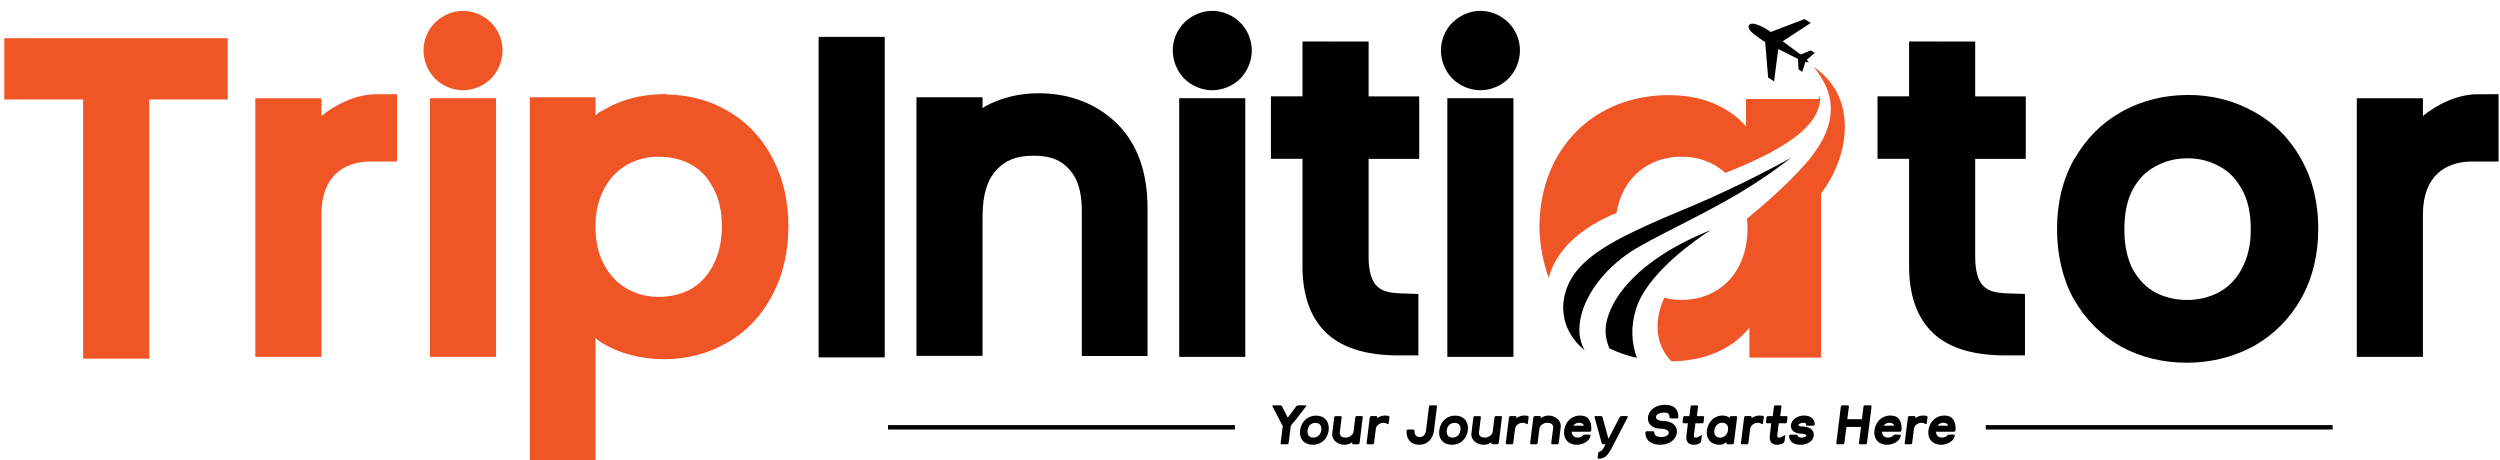
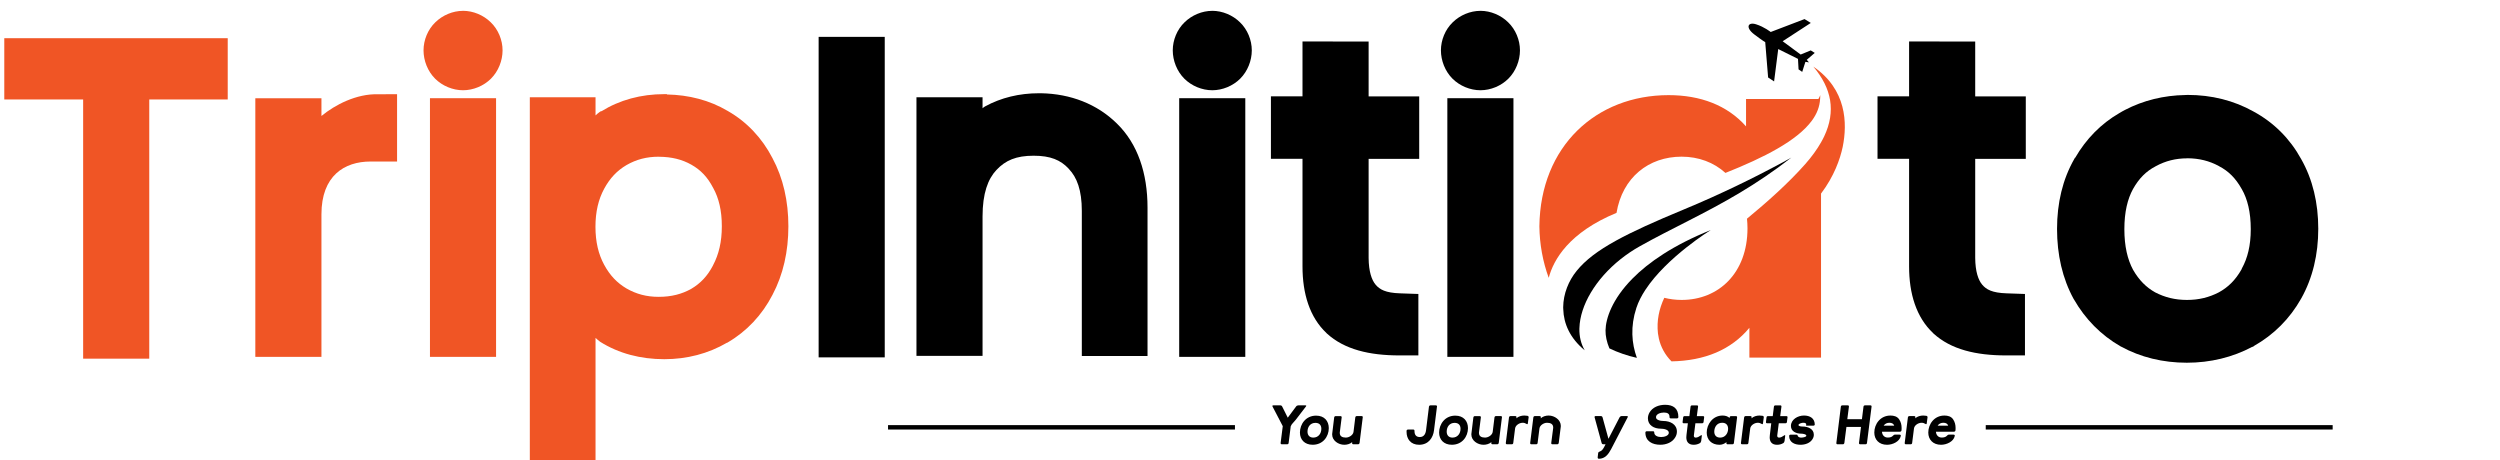
<svg xmlns="http://www.w3.org/2000/svg" version="1.1" id="Layer_1" x="0px" y="0px" viewBox="0 0 1920 353.49" style="enable-background:new 0 0 1920 353.49;" xml:space="preserve">
  <style type="text/css">
	.st0{fill:#F05525;}
</style>
  <path class="st0" d="M304.94,72.33l-14.53,0.07c-16.6-0.53-33.24,8.15-43.54,16.67V75.45h-50.78v198.62h50.78V164.58  c0-29.64,17.65-40.53,37.67-40.53h20.41V72.33z M304.94,72.33" />
-   <path d="M1918.88,72.33l-14.53,0.07c-16.6-0.53-33.24,8.15-43.54,16.67V75.45h-50.78v198.62h50.78V164.58  c0-29.64,17.65-40.53,37.67-40.53h20.41V72.33z M1918.88,72.33" />
  <path class="st0" d="M3.29,29.33v47.05h60.56v199.1h50.78V76.38h60.26V29.33H3.29z M3.29,29.33" />
  <rect x="628.71" y="28.31" width="50.77" height="246.15" />
  <path class="st0" d="M510.21,72.3c-17.9,0-34.33,4.45-48.39,13.2l-0.19-0.19l-1.1,0.73l-0.14,0.07l-0.07,0.07  c-1.22,0.81-2.02,1.61-2.95,2.47V74.72h-50.47v278.77h50.47v-94c0.96,0.88,1.83,1.72,3.03,2.54l0.24,0.28l0.2,0.13  c14.31,9.03,31.16,13.42,49.37,13.42c17.36,0,33.67-4.25,48.03-12.61h0.2l0.41-0.24c14.73-8.6,26.43-21.12,34.41-36.56  c8.25-15.56,12.21-33.36,12.21-52.68c0-19.29-3.98-36.99-12.25-52.39c-7.98-15.41-19.69-27.85-34.43-36.23  c-13.92-8.22-29.8-12.27-46.61-12.59v-0.28L510.21,72.3z M505.86,120.32h0.01v0.07h0.28c9.7,0.07,17.7,2.06,24.87,6.12  c7.09,4.01,12.36,9.48,16.61,17.66l0.07,0.13l0.09,0.15c4.23,7.66,6.58,17.18,6.58,29.34c0,11.93-2.33,21.59-6.7,29.84l-0.12,0.23  v0.08c-4.24,8.08-9.56,13.69-16.67,17.89c-7.23,4.05-15.23,6.14-25.02,6.14c-9.26,0-17.15-2.1-24.71-6.43  c-7.2-4.25-12.71-9.98-17.18-18.25c-4.32-8-6.65-17.44-6.65-29.13c0-11.7,2.33-21.12,6.65-29.14c4.47-8.26,9.97-14,17.17-18.24  c7.57-4.34,15.46-6.43,24.73-6.43L505.86,120.32z M505.86,120.32" />
  <path class="st0" d="M355.59,8.33 M355.59,8.33c-7.81,0-15.66,3.32-21.22,8.76c-5.81,5.55-9.1,13.7-9.1,21.57  c0,7.94,3.22,16.09,8.89,21.76c5.57,5.56,13.56,8.89,21.45,8.89s15.88-3.33,21.45-8.89c5.68-5.67,8.91-13.83,8.91-21.76  c0-7.86-3.3-16.02-9.11-21.57c-5.54-5.45-13.4-8.76-21.22-8.78L355.59,8.33z M330.21,75.44v198.62h50.77V75.44H330.21z   M330.21,75.44" />
  <path d="M931,8.33 M931,8.33c-7.81,0-15.66,3.32-21.22,8.76c-5.81,5.55-9.1,13.7-9.1,21.57c0,7.94,3.22,16.09,8.89,21.76  c5.57,5.56,13.56,8.89,21.45,8.89s15.88-3.33,21.45-8.89c5.68-5.67,8.91-13.83,8.91-21.76c0-7.86-3.3-16.02-9.11-21.57  c-5.54-5.45-13.4-8.76-21.22-8.78L931,8.33z M905.62,75.44v198.62h50.77V75.44H905.62z M905.62,75.44" />
  <path d="M1136.95,8.33 M1136.95,8.33c-7.81,0-15.66,3.32-21.22,8.76c-5.81,5.55-9.1,13.7-9.1,21.57c0,7.94,3.22,16.09,8.89,21.76  c5.57,5.56,13.56,8.89,21.45,8.89s15.88-3.33,21.45-8.89c5.68-5.67,8.91-13.83,8.91-21.76c0-7.86-3.3-16.02-9.11-21.57  c-5.54-5.45-13.4-8.76-21.22-8.78L1136.95,8.33z M1111.56,75.44v198.62h50.77V75.44H1111.56z M1111.56,75.44" />
  <path d="M797.83,71.62c-14.89,0-28.97,3.35-41.36,10.14c-0.83,0.45-1.23,0.89-1.87,1.39v-8.45h-50.76v198.63h50.76V166.25  c0-17.75,4.13-28.76,10.66-35.71c7-7.45,15.22-10.95,28.57-10.95c13,0,20.68,3.3,26.93,9.97v0.07l0.14,0.15  c6.17,6.43,9.94,16.21,9.94,32.2V273.4h50.46V159.48c0-26.41-7.49-49.06-23.63-64.71c-15.15-14.89-35.49-22.73-58.03-23.15H797.83z   M797.83,71.62" />
  <path d="M1000.32,31.84v42.14h-24.25v47.96h24.25v82.72c0,20.8,5.47,38.95,18.42,51.14l0.11,0.14l0.19,0.18  c13.44,12.28,32.65,16.84,55.76,16.84h14.51v-47.19l-14.06-0.49c-11.2-0.35-15.68-2.98-18.78-6.65c-3.01-3.55-5.28-10.07-5.37-20.5  V122h38.85V74.05h-38.85V31.91L1000.32,31.84z M1000.32,31.84" />
  <path d="M1466.18,31.84v42.14h-24.25v47.96h24.25v82.72c0,20.8,5.47,38.95,18.42,51.14l0.11,0.14l0.19,0.18  c13.44,12.28,32.65,16.84,55.76,16.84h14.51v-47.19l-14.06-0.49c-11.2-0.35-15.68-2.98-18.78-6.65c-3.01-3.55-5.28-10.07-5.37-20.5  V122h38.85V74.05h-38.85V31.91L1466.18,31.84z M1466.18,31.84" />
  <g>
    <path d="M985.16,327.28l-7.86-15.07c-0.08-0.17-0.13-0.34-0.13-0.47c0-0.3,0.26-0.43,0.73-0.43h5.34c0.68,0,1.2,0.3,1.49,0.94   l4.27,8.54l6.45-8.67c0.38-0.51,1.02-0.81,1.67-0.81h5.46c0.43,0,0.64,0.13,0.64,0.34c0,0.13-0.08,0.26-0.21,0.47l-7.86,10.25   c-0.81,0.98-1.5,1.67-2.18,2.48c-0.68,0.73-1.24,1.41-1.71,2.56c0,0.13,0,0.26-0.04,0.38c-0.04,0.34-0.04,0.81-0.17,1.45   c-0.17,1.2-0.34,2.77-0.56,4.44c-0.34,2.6-0.68,5.25-0.81,6.45c-0.09,0.73-0.47,1.07-1.15,1.07h-4.1c-0.64,0-0.9-0.38-0.9-0.85   v-0.21L985.16,327.28z" />
    <path d="M1010.78,319.21c6.32,0,9.73,4.14,9.73,9.61c0,6.53-4.53,12.76-12.38,12.76c-6.19,0-9.78-3.97-9.78-9.39   C998.35,325.66,1002.92,319.21,1010.78,319.21z M1014.79,329.29c0-2.73-1.49-4.53-4.53-4.53c-4.01,0-6.1,3.16-6.1,6.75   c0,2.69,1.54,4.57,4.44,4.57C1012.57,336.08,1014.79,332.88,1014.79,329.29z" />
    <path d="M1038.48,339.54c-1.58,1.41-3.97,2.05-6.02,2.05c-4.61,0-9.35-3.24-9.35-7.86v-0.21v-0.04v-0.04v-0.08   c0-0.13,0-0.26,0.04-0.38l1.5-12.38c0.13-0.64,0.51-1.02,1.15-1.02h3.67c0.64,0,0.94,0.34,0.94,0.81v0.21l-1.41,11.23   c-0.04,0.13-0.04,0.26-0.04,0.34v0.04v0.13v0.04v0.04v0.04v0.04v0.04c0,2.52,1.92,3.54,4.65,3.54c2.56,0,5.55-1.96,5.89-4.36   l1.37-11.14c0.13-0.64,0.51-1.02,1.15-1.02h3.67c0.64,0,0.94,0.34,0.94,0.81c0,0.04,0,0.13-0.04,0.21l-2.43,19.55   c-0.13,0.64-0.51,1.07-1.15,1.07h-3.67c-0.6,0-0.9-0.3-0.9-0.85v-0.21L1038.48,339.54z" />
-     <path d="M1052.01,320.58c0.13-0.64,0.51-1.02,1.15-1.02h3.67c0.64,0,0.94,0.34,0.94,0.81c0,0.04,0,0.13-0.04,0.21l-0.04,0.68   c1.58-1.49,4.01-2.13,6.06-2.13c0.81,0,1.62,0.09,2.43,0.21c0.64,0.13,0.94,0.6,0.94,1.07c0,0.04,0,0.13-0.04,0.21l-0.6,4.53   c-0.04,0.43-0.21,0.64-0.51,0.64c-0.13,0-0.26-0.09-0.47-0.21c-0.81-0.55-1.88-0.9-2.95-0.9c-2.65,0-5.51,1.96-5.85,4.31   l-1.41,11.14c-0.08,0.73-0.47,1.07-1.15,1.07h-3.67c-0.64,0-0.9-0.38-0.9-0.85v-0.21L1052.01,320.58z" />
    <path d="M1085.44,329.89c0.85,0,0.9,0.64,0.9,1.32c0,2.6,1.2,4.44,4.06,4.44c3.2,0,4.48-2.48,4.82-5.34l2.22-17.97   c0.13-0.64,0.51-1.02,1.15-1.02h4.1c0.64,0,0.94,0.34,0.94,0.81c0,0.04,0,0.13-0.04,0.21c-0.73,6.02-1.45,12.04-2.26,18.06   c-0.68,5.81-4.27,11.19-11.44,11.19c-6.49,0-9.65-4.48-9.65-9.9v-0.77c0-0.64,0.47-1.02,1.11-1.02H1085.44z" />
    <path d="M1117.67,319.21c6.32,0,9.73,4.14,9.73,9.61c0,6.53-4.53,12.76-12.38,12.76c-6.19,0-9.78-3.97-9.78-9.39   C1105.25,325.66,1109.82,319.21,1117.67,319.21z M1121.69,329.29c0-2.73-1.5-4.53-4.53-4.53c-4.01,0-6.1,3.16-6.1,6.75   c0,2.69,1.54,4.57,4.44,4.57C1119.47,336.08,1121.69,332.88,1121.69,329.29z" />
    <path d="M1145.38,339.54c-1.58,1.41-3.97,2.05-6.02,2.05c-4.61,0-9.35-3.24-9.35-7.86v-0.21v-0.04v-0.04v-0.08   c0-0.13,0-0.26,0.04-0.38l1.5-12.38c0.13-0.64,0.51-1.02,1.15-1.02h3.67c0.64,0,0.94,0.34,0.94,0.81v0.21l-1.41,11.23   c-0.04,0.13-0.04,0.26-0.04,0.34v0.04v0.13v0.04v0.04v0.04v0.04v0.04c0,2.52,1.92,3.54,4.65,3.54c2.56,0,5.55-1.96,5.89-4.36   l1.37-11.14c0.13-0.64,0.51-1.02,1.15-1.02h3.67c0.64,0,0.94,0.34,0.94,0.81c0,0.04,0,0.13-0.04,0.21l-2.43,19.55   c-0.13,0.64-0.51,1.07-1.15,1.07h-3.67c-0.6,0-0.9-0.3-0.9-0.85v-0.21L1145.38,339.54z" />
    <path d="M1158.91,320.58c0.13-0.64,0.51-1.02,1.15-1.02h3.67c0.64,0,0.94,0.34,0.94,0.81c0,0.04,0,0.13-0.04,0.21l-0.04,0.68   c1.58-1.49,4.01-2.13,6.06-2.13c0.81,0,1.62,0.09,2.43,0.21c0.64,0.13,0.94,0.6,0.94,1.07c0,0.04,0,0.13-0.04,0.21l-0.6,4.53   c-0.04,0.43-0.21,0.64-0.51,0.64c-0.13,0-0.26-0.09-0.47-0.21c-0.81-0.55-1.88-0.9-2.95-0.9c-2.65,0-5.51,1.96-5.85,4.31   l-1.41,11.14c-0.08,0.73-0.47,1.07-1.15,1.07h-3.67c-0.64,0-0.9-0.38-0.9-0.85v-0.21L1158.91,320.58z" />
    <path d="M1177.61,320.58c0.13-0.64,0.51-1.02,1.15-1.02h3.67c0.64,0,0.94,0.34,0.94,0.81c0,0.04,0,0.13-0.04,0.21l-0.04,0.68   c1.58-1.49,4.01-2.13,6.06-2.13c4.61,0,9.35,3.37,9.35,7.94c0,0.3,0,0.55-0.04,0.68l-1.54,12.38c-0.13,0.64-0.51,1.07-1.15,1.07   h-3.67c-0.64,0-0.94-0.3-0.94-0.85v-0.21l1.45-11.23c0.04-0.13,0.04-0.3,0.04-0.6c0-2.56-1.92-3.63-4.7-3.63   c-2.6,0-5.51,1.96-5.85,4.31l-1.41,11.14c-0.08,0.73-0.47,1.07-1.15,1.07h-3.67c-0.64,0-0.9-0.38-0.9-0.85v-0.21L1177.61,320.58z" />
-     <path d="M1220.6,333.82c0.64,0,0.94,0.34,0.94,0.81c0,0.04,0,0.13-0.04,0.21c-0.9,4.31-6.23,6.75-10.55,6.75   c-6.19,0-9.78-4.01-9.78-9.39c0-6.45,4.57-13.06,12.38-13.06c2.6,0,5.12,0.64,6.66,2.86c1.37,2.01,1.92,4.31,1.92,6.53v0.17v0.34   v0.04v0.04v0.04v0.04v0.04v0.04v0.04v0.04v0.13v0.04c0,0.34-0.04,0.68-0.09,1.02c-0.04,0.64-0.6,1.02-1.24,1.02h-13.75   c0.13,2.43,1.71,4.48,4.44,4.48c1.67,0,3.16-0.38,4.01-1.41c0.47-0.55,0.98-0.85,1.62-0.85H1220.6z M1216.46,326.9   c-0.47-1.49-1.84-2.22-3.67-2.22c-1.88,0-3.46,0.73-4.44,2.22H1216.46z" />
    <path d="M1227.39,347.99c0.08-0.6,0.47-0.98,1.15-1.2c1.67-0.47,2.56-1.84,3.42-3.42l1.11-2.18h-1.75c-0.68,0-1.11-0.34-1.28-1.02   l-5.38-19.64c-0.04-0.13-0.04-0.21-0.04-0.34c0-0.3,0.17-0.64,0.81-0.64h4.01c0.68,0,1.11,0.34,1.32,0.98l4.53,16.48l8.58-16.57   c0.3-0.51,0.9-0.9,1.54-0.9h4.06c0.64,0,0.73,0.34,0.73,0.51c0,0.13-0.04,0.26-0.13,0.38l-12.72,24.51   c-2.05,3.84-4.65,7.39-9.43,7.39c-0.56,0-0.9-0.47-0.9-0.94v-0.21L1227.39,347.99z" />
    <path d="M1269.57,331.21c0.6,0,0.9,0.34,0.9,1.02c0,2.35,2.69,3.42,5.25,3.42c2.52,0,5.93-1.03,5.93-3.29   c0-2.56-4.18-3.12-6.11-3.12c-5.21,0-9.95-2.6-9.95-7.94c0-1.54,0.43-3.03,1.15-4.35c2.39-4.23,7.22-6.06,12.08-6.06   c6.28,0,10.16,2.82,10.16,9.35c0,0.64-0.38,1.07-1.03,1.07h-4.87c-0.81,0-0.9-0.64-0.9-1.28c0-2.39-1.75-3.2-4.35-3.2   s-6.02,1.15-6.02,3.54c0,1.15,0.73,1.79,1.88,2.26c1.15,0.51,2.56,0.68,3.71,0.68c5.34,0,10.46,2.56,10.46,8.15   c0,1.54-0.43,3.03-1.24,4.35c-2.26,3.97-6.92,5.76-11.53,5.76c-6.02,0-11.44-2.65-11.44-9.35c0-0.64,0.47-1.02,1.11-1.02H1269.57z" />
    <path d="M1300.73,341.59c-4.06,0-5.64-2.43-5.64-5.72c0-0.6,0.04-1.2,0.13-1.79l1.07-9.01h-3.16c-0.64,0-0.9-0.34-0.9-0.81v-0.21   l0.43-3.46c0.04-0.64,0.51-1.02,1.15-1.02h3.63l0.9-7.22c0.08-0.68,0.47-1.02,1.2-1.02h3.63c0.64,0,0.94,0.26,0.94,0.81v0.21   l-0.94,7.22h4.7c0.64,0,0.94,0.34,0.94,0.81c0,0.04,0,0.13-0.04,0.21l-0.43,3.46c-0.08,0.68-0.47,1.02-1.15,1.02h-5.12l-1.15,9.09   c-0.04,0.13-0.04,0.3-0.04,0.51c0,0.94,0.51,1.41,1.49,1.41c1.24,0,2.56-0.77,3.71-1.58l0.17-0.13c0.17-0.13,0.3-0.21,0.43-0.21   s0.34,0.09,0.34,0.43c0,0.08,0,0.17-0.04,0.26l-0.47,3.84c-0.13,0.64-0.47,1.32-0.98,1.62   C1304.1,341.16,1302.52,341.59,1300.73,341.59z" />
    <path d="M1325.96,339.54c-1.5,1.24-3.37,2.05-5.42,2.05c-6.19,0-9.78-4.01-9.78-9.39c0-6.23,4.53-13.06,12.17-13.06   c1.88,0,4.1,0.47,5.34,1.96l0.04-0.51c0.13-0.64,0.55-1.02,1.2-1.02h3.63c0.64,0,0.94,0.34,0.94,0.81v0.21l-2.43,19.55   c-0.08,0.73-0.47,1.07-1.2,1.07h-3.63c-0.64,0-0.94-0.3-0.94-0.85v-0.21L1325.96,339.54z M1321.09,336.08c3.88,0,6.1-3.33,6.1-6.75   c0-2.78-1.49-4.65-4.57-4.65c-3.97,0-6.06,3.29-6.06,6.87C1316.57,334.29,1318.15,336.08,1321.09,336.08z" />
    <path d="M1339.49,320.58c0.13-0.64,0.51-1.02,1.15-1.02h3.67c0.64,0,0.94,0.34,0.94,0.81c0,0.04,0,0.13-0.04,0.21l-0.04,0.68   c1.58-1.49,4.01-2.13,6.06-2.13c0.81,0,1.62,0.09,2.43,0.21c0.64,0.13,0.94,0.6,0.94,1.07c0,0.04,0,0.13-0.04,0.21l-0.6,4.53   c-0.04,0.43-0.21,0.64-0.51,0.64c-0.13,0-0.26-0.09-0.47-0.21c-0.81-0.55-1.88-0.9-2.95-0.9c-2.65,0-5.51,1.96-5.85,4.31   l-1.41,11.14c-0.08,0.73-0.47,1.07-1.15,1.07h-3.67c-0.64,0-0.9-0.38-0.9-0.85v-0.21L1339.49,320.58z" />
    <path d="M1364.76,341.59c-4.06,0-5.64-2.43-5.64-5.72c0-0.6,0.04-1.2,0.13-1.79l1.07-9.01h-3.16c-0.64,0-0.9-0.34-0.9-0.81v-0.21   l0.43-3.46c0.04-0.64,0.51-1.02,1.15-1.02h3.63l0.9-7.22c0.08-0.68,0.47-1.02,1.2-1.02h3.63c0.64,0,0.94,0.26,0.94,0.81v0.21   l-0.94,7.22h4.7c0.64,0,0.94,0.34,0.94,0.81c0,0.04,0,0.13-0.04,0.21l-0.43,3.46c-0.08,0.68-0.47,1.02-1.15,1.02h-5.12l-1.15,9.09   c-0.04,0.13-0.04,0.3-0.04,0.51c0,0.94,0.51,1.41,1.49,1.41c1.24,0,2.56-0.77,3.71-1.58l0.17-0.13c0.17-0.13,0.3-0.21,0.43-0.21   s0.34,0.09,0.34,0.43c0,0.08,0,0.17-0.04,0.26l-0.47,3.84c-0.13,0.64-0.47,1.32-0.98,1.62   C1368.14,341.16,1366.56,341.59,1364.76,341.59z" />
    <path d="M1379.75,333.82c0.51,0,0.77,0.21,0.98,1.02c0.3,0.81,1.41,1.24,2.56,1.24c0.85,0,3.97-0.3,3.97-1.49   c0-1.24-3.07-1.54-3.97-1.54c-3.8,0-7.86-1.71-7.86-5.89c0-5,5.25-8.03,10.03-8.03c4.57,0,8.15,2.13,8.28,6.75   c0,0.64-0.38,1.02-1.02,1.02h-5.38c-0.17,0-0.26-0.04-0.26-0.17v-0.13c0.04-0.3,0.09-0.43,0.09-0.55V326c0-0.98-0.9-1.32-2.26-1.32   c-0.9,0-3.67,0.55-3.67,1.75c0,1.03,2.48,1.15,3.16,1.15c3.97,0,8.62,1.71,8.62,6.28c0,1.15-0.3,2.22-0.94,3.25   c-1.79,3.16-5.68,4.48-9.31,4.48c-4.57,0-8.71-1.96-8.71-6.75c0-0.64,0.47-1.02,1.11-1.02H1379.75z" />
    <path d="M1413.77,312.34c0.08-0.68,0.47-1.02,1.2-1.02h4.06c0.64,0,0.94,0.26,0.94,0.81v0.21l-1.24,9.61h11.23l1.2-9.61   c0.09-0.68,0.47-1.02,1.2-1.02h4.06c0.64,0,0.94,0.26,0.94,0.81v0.21l-3.5,27.79c-0.09,0.73-0.47,1.07-1.15,1.07h-4.1   c-0.64,0-0.9-0.38-0.9-0.85v-0.21l1.54-12.25h-11.19l-1.58,12.25c-0.13,0.64-0.51,1.07-1.15,1.07h-4.1c-0.64,0-0.9-0.38-0.9-0.85   v-0.21L1413.77,312.34z" />
    <path d="M1458.9,333.82c0.64,0,0.94,0.34,0.94,0.81c0,0.04,0,0.13-0.04,0.21c-0.9,4.31-6.23,6.75-10.55,6.75   c-6.19,0-9.78-4.01-9.78-9.39c0-6.45,4.57-13.06,12.38-13.06c2.6,0,5.12,0.64,6.66,2.86c1.37,2.01,1.92,4.31,1.92,6.53v0.17v0.34   v0.04v0.04v0.04v0.04v0.04v0.04v0.04v0.04v0.13v0.04c0,0.34-0.04,0.68-0.09,1.02c-0.04,0.64-0.6,1.02-1.24,1.02h-13.75   c0.13,2.43,1.71,4.48,4.44,4.48c1.67,0,3.16-0.38,4.01-1.41c0.47-0.55,0.98-0.85,1.62-0.85H1458.9z M1454.76,326.9   c-0.47-1.49-1.84-2.22-3.67-2.22c-1.88,0-3.46,0.73-4.44,2.22H1454.76z" />
    <path d="M1465.26,320.58c0.13-0.64,0.51-1.02,1.15-1.02h3.67c0.64,0,0.94,0.34,0.94,0.81c0,0.04,0,0.13-0.04,0.21l-0.04,0.68   c1.58-1.49,4.01-2.13,6.06-2.13c0.81,0,1.62,0.09,2.43,0.21c0.64,0.13,0.94,0.6,0.94,1.07c0,0.04,0,0.13-0.04,0.21l-0.6,4.53   c-0.04,0.43-0.21,0.64-0.51,0.64c-0.13,0-0.26-0.09-0.47-0.21c-0.81-0.55-1.88-0.9-2.95-0.9c-2.65,0-5.51,1.96-5.85,4.31   l-1.41,11.14c-0.08,0.73-0.47,1.07-1.15,1.07h-3.67c-0.64,0-0.9-0.38-0.9-0.85v-0.21L1465.26,320.58z" />
    <path d="M1500.35,333.82c0.64,0,0.94,0.34,0.94,0.81c0,0.04,0,0.13-0.04,0.21c-0.9,4.31-6.23,6.75-10.55,6.75   c-6.19,0-9.78-4.01-9.78-9.39c0-6.45,4.57-13.06,12.38-13.06c2.6,0,5.12,0.64,6.66,2.86c1.37,2.01,1.92,4.31,1.92,6.53v0.17v0.34   v0.04v0.04v0.04v0.04v0.04v0.04v0.04v0.04v0.13v0.04c0,0.34-0.04,0.68-0.09,1.02c-0.04,0.64-0.6,1.02-1.24,1.02h-13.75   c0.13,2.43,1.71,4.48,4.44,4.48c1.67,0,3.16-0.38,4.01-1.41c0.47-0.55,0.98-0.85,1.62-0.85H1500.35z M1496.21,326.9   c-0.47-1.49-1.84-2.22-3.67-2.22c-1.88,0-3.46,0.73-4.44,2.22H1496.21z" />
  </g>
  <rect x="682.01" y="326.49" width="266.43" height="3.39" />
  <rect x="1525.05" y="326.49" width="266.43" height="3.39" />
  <path id="XMLID_233_" d="M1263.66,222.57c16.45-25.08,50.21-45.9,50.21-45.9c-28.8,11.6-47.84,24.8-60.17,37.32  c-15.68,15.91-20.49,30.71-20.65,39.66c-0.08,4.36,0.93,9.06,2.97,13.91c6.61,3.18,13.67,5.6,21.1,7.28  c-4.05-11.19-5.06-24.07-0.39-38.36C1258.28,231.77,1260.69,227.1,1263.66,222.57z" />
  <path id="XMLID_234_" d="M1213,251.85c0.51-17.18,12.25-37.42,31.69-52.87c4.51-3.58,9.43-6.91,14.72-9.87  c24.8-13.92,49.89-24.96,76.93-41.15c12.66-7.58,25.74-16.28,39.42-26.95c0,0-16.82,9.6-42.21,21.79  c-11.93,5.73-25.75,12.03-40.63,18.18c-22.14,9.16-38.86,16.7-51.73,23.78c-14.18,7.81-23.67,15.06-30.34,23.29  c-6.1,7.52-10.23,17.49-10.33,27.93c-0.01,0.52,0.05,1.04,0.07,1.56c0.31,10.85,5.01,22.09,16.48,31.5  c-2.88-4.91-4.2-10.56-4.11-16.61C1212.96,252.25,1212.99,252.05,1213,251.85z" />
  <path id="XMLID_235_" d="M1347.18,26.35c6.81,5.18,8.51,6,8.51,6l2.22,27.16l4.59,3.03l3.18-24.87l15.17,7.55l0.44,8.07l2.81,1.92  l2.44-7.7l2.74,0.37l-1.7-1.92l6.14-5.33l-3.07-1.92l-7.73,3.18l-13.84-10.21l21.61-14.06l-4.81-2.96l-25.98,9.92  c0,0-4.89-3.92-11.25-5.92S1340.37,21.17,1347.18,26.35z" />
  <path id="XMLID_236_" class="st0" d="M1241.49,163.47c4.52-27.17,24.69-43.15,49.99-43.15c13.07,0,24.78,4.42,33.66,12.48  c29.57-11.77,55.01-24.66,66.43-40.2c3.83-5.21,5.96-10.73,6.27-16.59c0.05-0.98,0.17-1.95,0.11-2.95c-0.33,1-0.83,1.98-1.43,2.95  h-23.12h-32.44v21.05c-14.4-16.25-35.08-24-59.45-24c-55.65,0-98.54,39.24-99.26,100.74c0.17,13.88,2.65,27.21,7.17,39.58  C1193.13,199.31,1205.08,178.52,1241.49,163.47z" />
  <path id="XMLID_237_" class="st0" d="M1398.57,148.66c10.05-13.34,14.61-26.4,16.62-35.81c3.7-18.24,3.03-44.17-22.56-61.7  c14.15,16.76,17.41,34.33,8.38,53.51c-0.72,1.54-1.56,3.09-2.44,4.65c-3.08,5.44-7.11,11.02-12.16,16.74  c-12.94,14.65-29.31,29.2-44.73,41.91c0.24,2.39,0.39,4.83,0.39,7.37c0,34.34-22.16,55.02-50.59,55.02c-4.64,0-9.08-0.59-13.31-1.63  c-3.97,8.44-5.95,17.57-4.87,27.3c0.2,1.36,0.45,2.71,0.72,4.06c1.44,6.26,4.6,12.35,9.68,17.45c25.53-0.47,45.84-8.89,59.83-25.76  v22.89h20.78h17.39h16.85V243.3l0.03-0.05c-0.01,0.01-0.02,0.02-0.03,0.03v-15.77V148.66z" />
  <path d="M1680.14,72.9l-1.82,0.08c-16.54,0.26-32.3,4.13-46.34,11.45c-1.46,0.72-2.89,1.6-4.28,2.4  c-14.14,8.18-25.62,19.92-33.98,34.38h-0.18l-0.52,0.93l0.11-0.18l0.07-0.07c-0.07,0.09-0.12,0.17-0.18,0.25  c-8.93,15.65-13.21,33.83-13.21,53.68c0,19.79,4.13,38.02,12.76,53.8l0.1,0.14l0.06,0.07c8.73,15.26,20.86,27.57,35.83,36.16  l0.18,0.11h0.07c15.21,8.34,32.4,12.47,50.67,12.47c18.04,0,35.06-4.12,50.3-12.22h0.55l0.62-0.62  c15.27-8.59,27.64-20.96,36.32-36.39c8.88-15.78,13.16-33.97,13.16-53.64c0-19.81-4.27-37.96-13.16-53.59  c-8.55-15.57-20.97-28-36.42-36.39C1715.64,77.17,1698.43,72.89,1680.14,72.9L1680.14,72.9z M1679.82,121.55h0.22  c8.92,0.07,16.67,1.97,24.11,6.01l0.08,0.07l0.18,0.11c7.01,3.65,12.49,9,17.17,17.32l0.14,0.22c4.32,7.56,6.87,17.55,6.87,30.71  c0,12.65-2.5,22.31-6.76,30.03l-0.42,1.01c-4.64,8.13-10.2,13.57-17.33,17.48c-7.52,3.9-15.4,5.84-24.5,5.84  c-9.06,0-16.92-1.94-24.43-5.83c-6.84-3.84-12.32-9.27-16.96-17.32c-4.23-7.85-6.68-18.02-6.68-31.19c0-13.2,2.47-23.25,6.64-30.84  c4.68-8.33,10.18-13.68,17.18-17.35l0.12-0.07l0.15-0.1c7.5-4.08,15.3-6.06,24.31-6.06L1679.82,121.55z M1679.82,121.55" />
  <g>
</g>
  <g>
</g>
  <g>
</g>
  <g>
</g>
  <g>
</g>
  <g>
</g>
</svg>